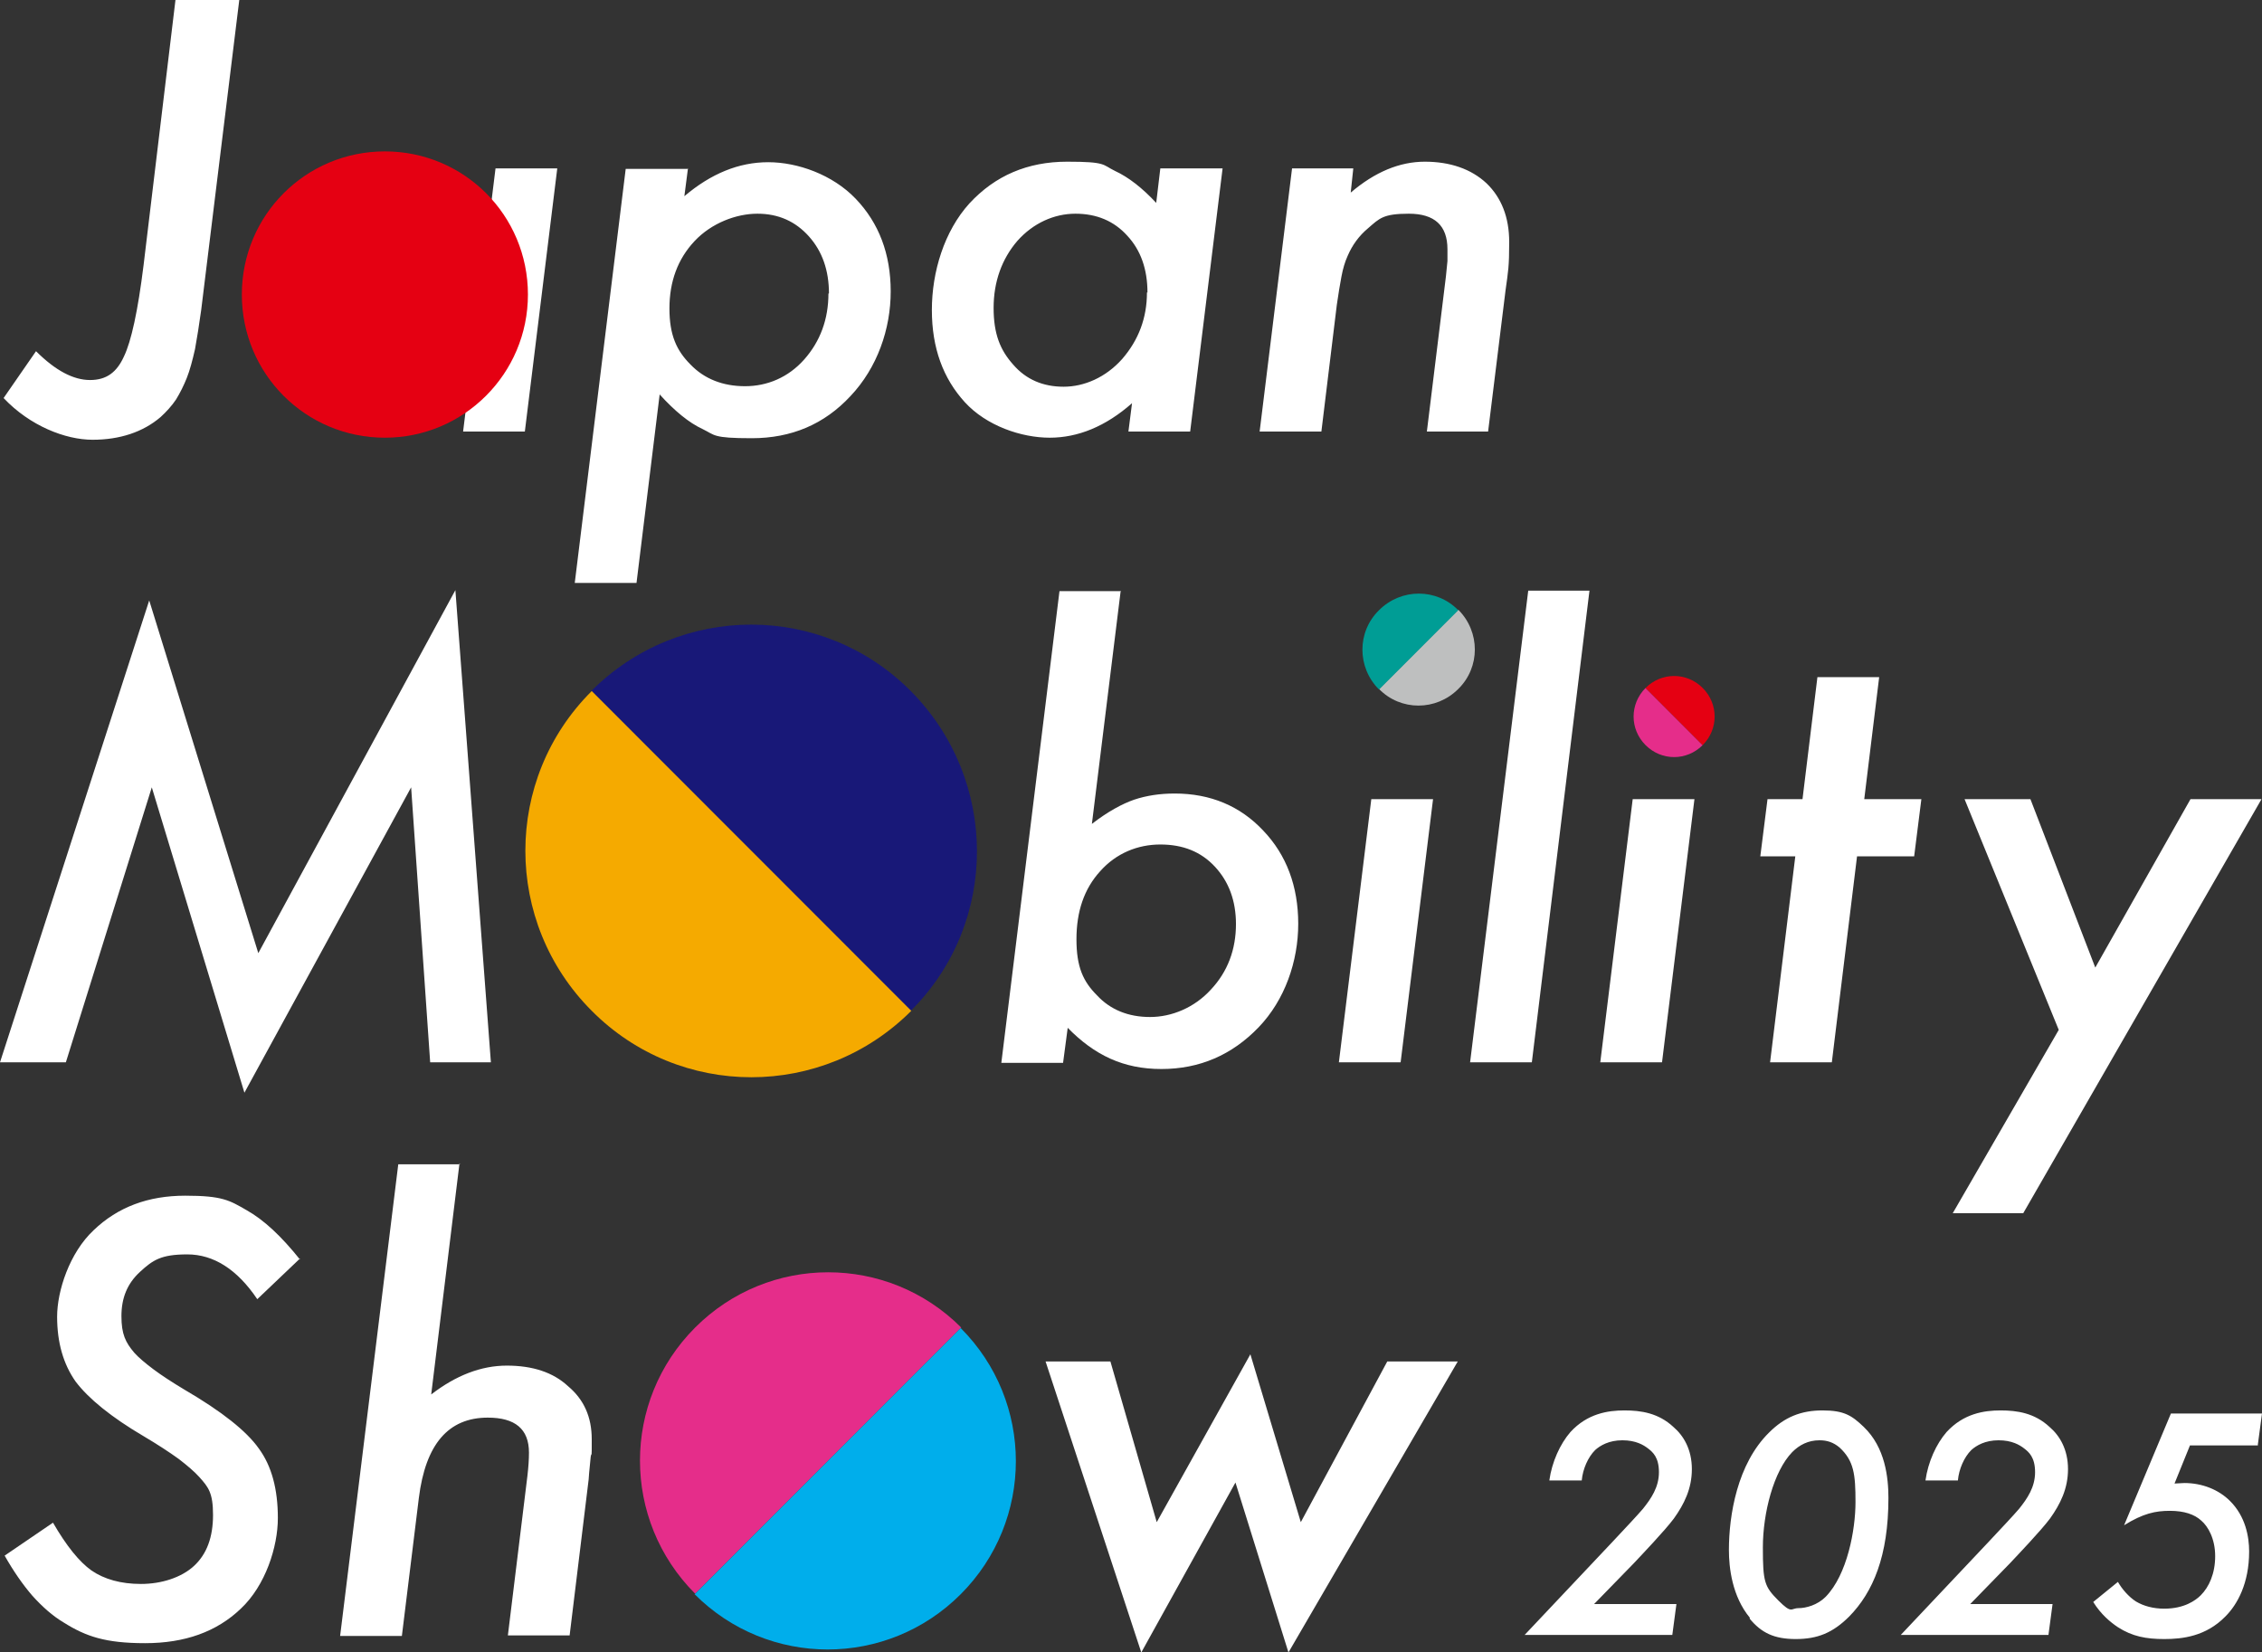
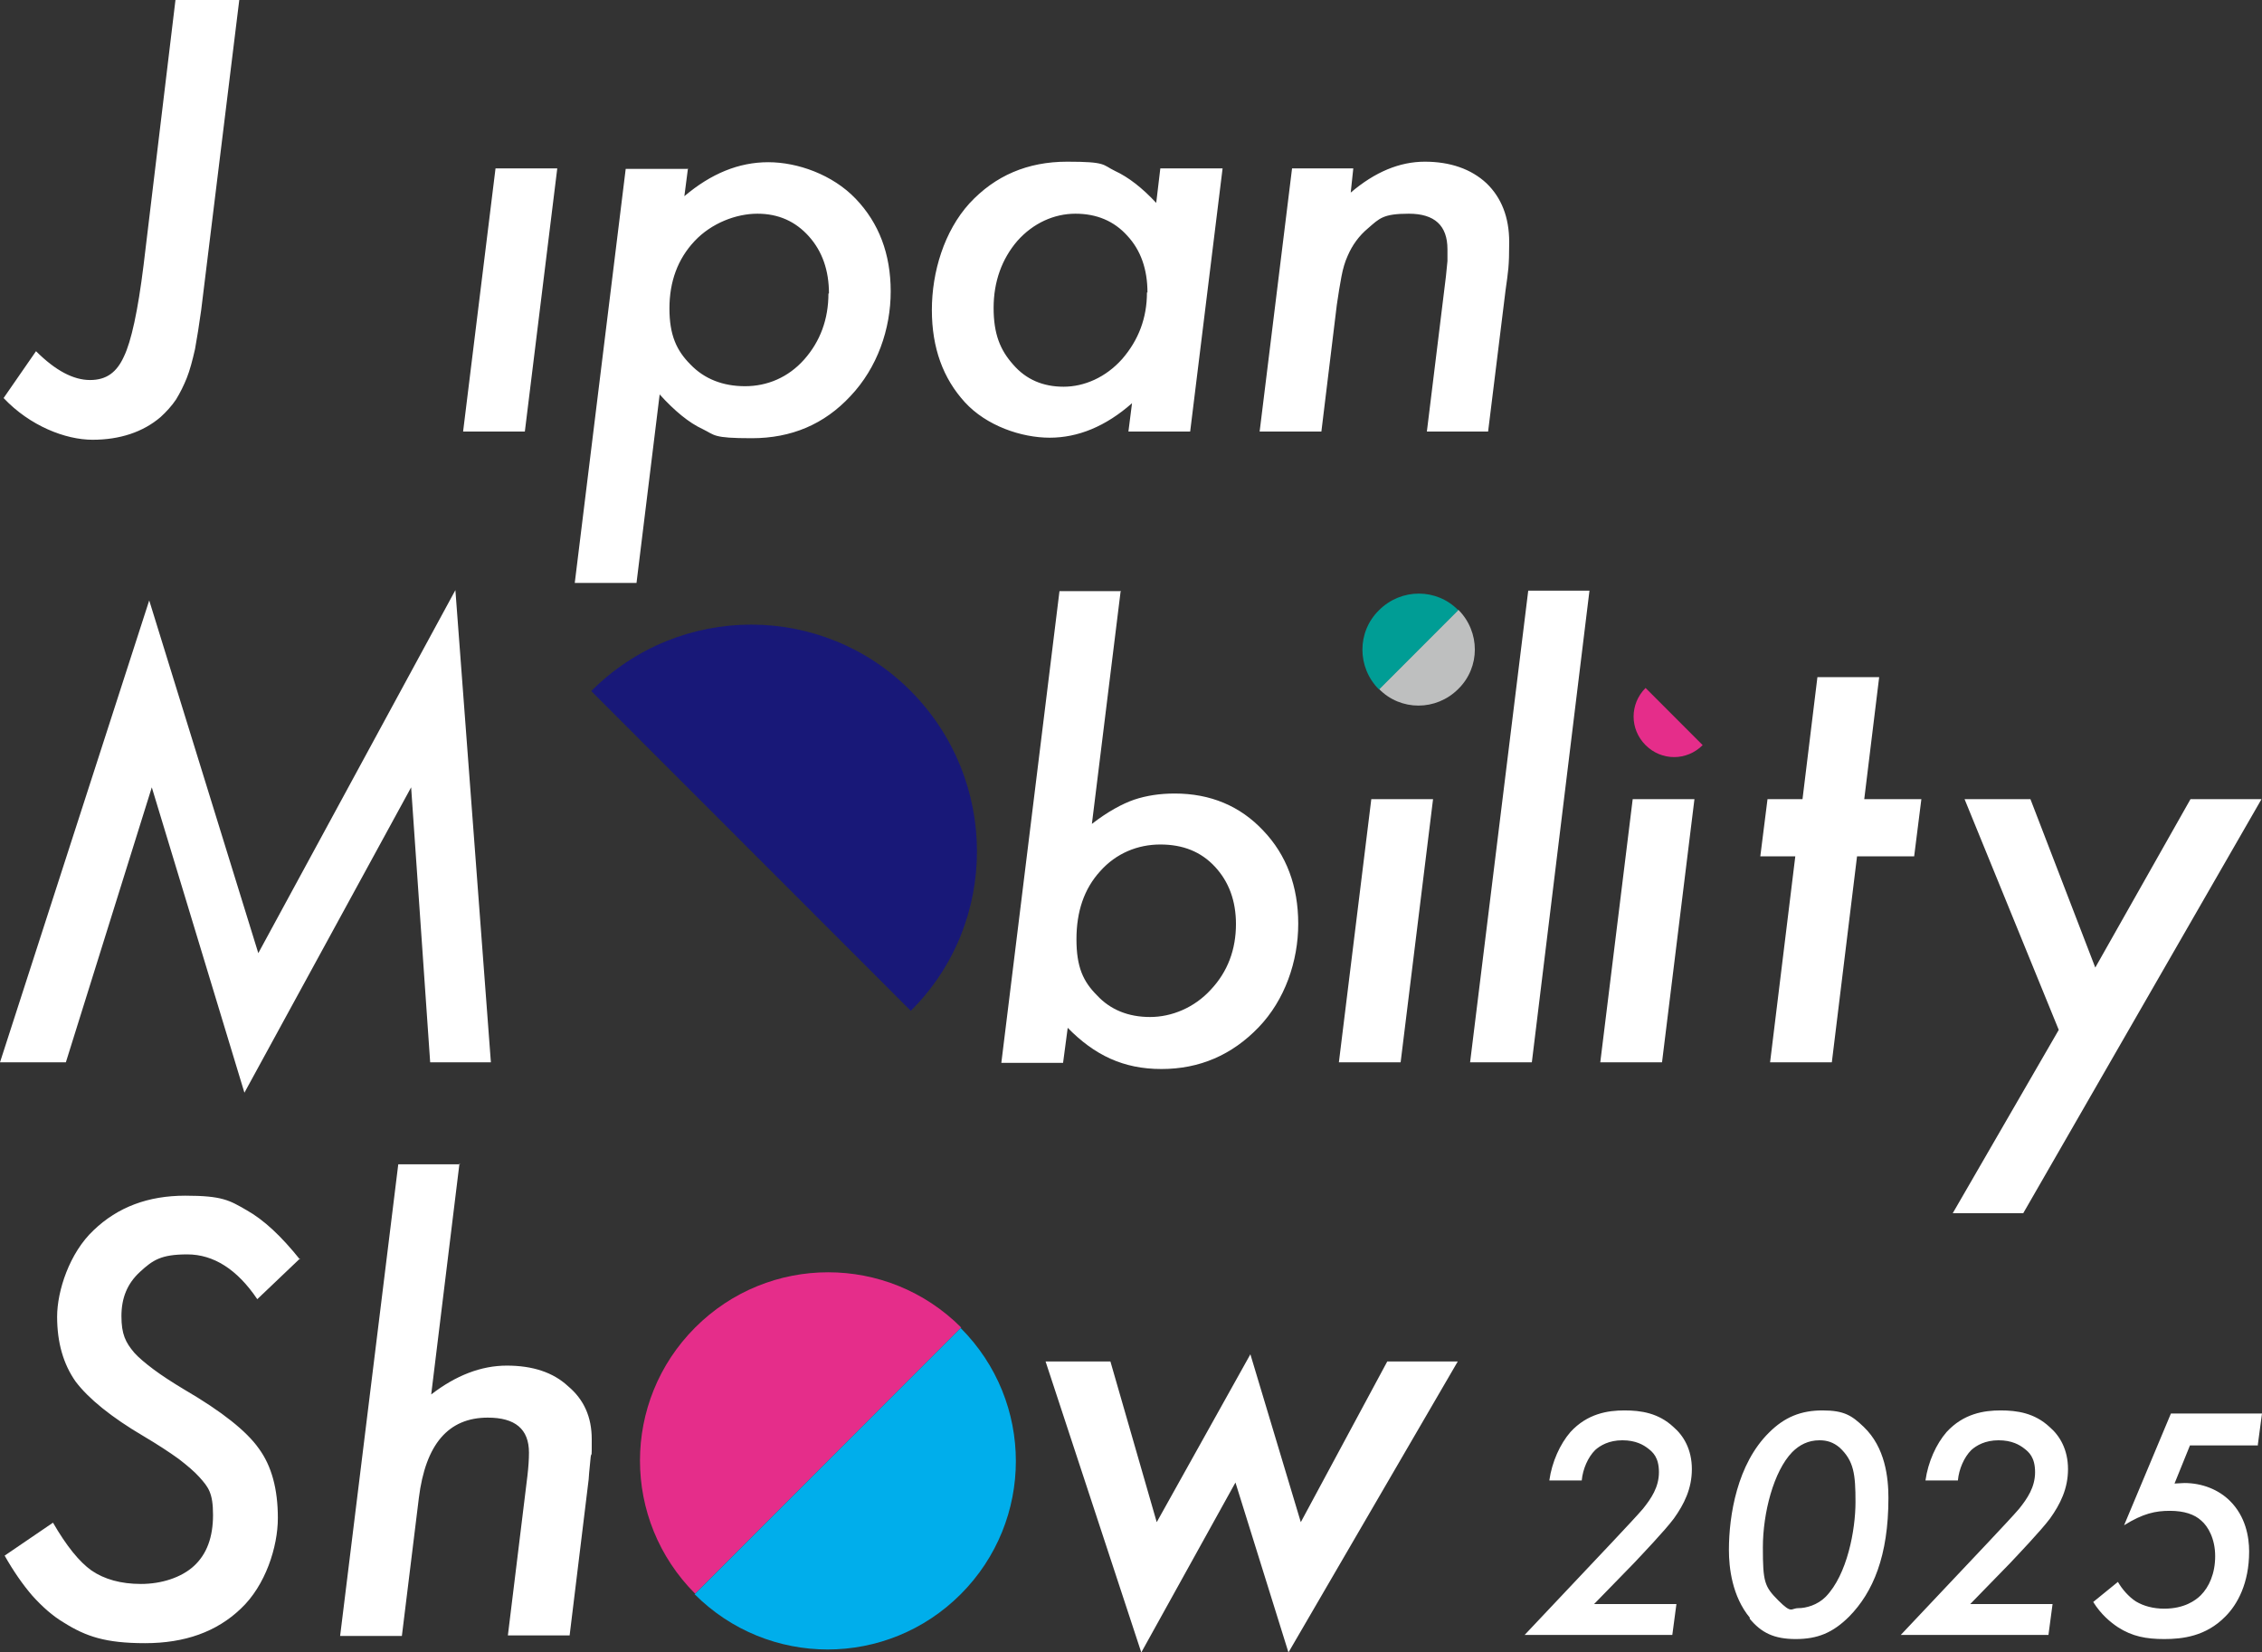
<svg xmlns="http://www.w3.org/2000/svg" width="438" height="320" viewBox="0 0 438 320" fill="none">
  <rect x="0" y="0" width="438" height="320" fill="#333333" stroke="none" />
  <g clip-path="url(#clip0_2858_728)">
    <path d="M323.916 316.61H295.221L312.159 298.66C315.148 295.469 316.842 293.674 318.137 292.178C319.731 290.184 321.226 287.99 321.226 285.098C321.226 282.206 320.03 281.209 319.133 280.511C318.237 279.813 316.742 278.916 314.152 278.916C311.561 278.916 309.867 279.913 308.871 280.81C307.476 282.206 306.48 284.5 306.28 286.694H300.003C300.501 283.104 302.096 279.614 304.088 277.32C307.376 273.73 311.362 273.132 314.55 273.132C317.738 273.132 321.126 273.63 324.016 276.323C326.008 278.018 327.602 280.711 327.602 284.5C327.602 288.289 326.108 291.281 324.115 294.073C322.322 296.466 317.838 301.153 316.344 302.749L308.672 310.626H324.613L323.816 316.61H323.916ZM338.861 313.319C335.374 309.131 334.776 303.546 334.776 300.156C334.776 293.475 336.37 283.503 342.548 277.42C345.537 274.428 348.725 273.132 352.91 273.132C357.095 273.132 358.589 274.129 360.881 276.323C365.066 280.312 365.663 286.195 365.663 290.084C365.663 301.352 362.674 308.333 358.091 313.02C354.903 316.211 351.914 317.407 347.729 317.407C343.544 317.407 341.053 316.211 338.762 313.419L338.861 313.319ZM347.031 281.209C343.445 284.899 341.352 292.976 341.352 299.657C341.352 306.338 341.651 307.236 344.341 309.928C347.031 312.621 346.733 311.424 348.227 311.424C349.722 311.424 351.914 310.826 353.508 309.23C357.692 304.942 359.287 296.267 359.287 290.882C359.287 285.497 358.988 282.904 356.198 280.312C355.002 279.314 353.807 278.916 352.312 278.916C350.12 278.916 348.426 279.813 347.031 281.209ZM396.75 316.61H368.055L384.993 298.66C387.982 295.469 389.676 293.674 390.971 292.178C392.565 290.184 394.06 287.99 394.06 285.098C394.06 282.206 392.864 281.209 391.967 280.511C391.071 279.813 389.576 278.916 386.985 278.916C384.395 278.916 382.701 279.913 381.705 280.81C380.31 282.206 379.314 284.5 379.114 286.694H372.837C373.335 283.104 374.93 279.614 376.922 277.32C380.21 273.73 384.196 273.132 387.384 273.132C390.572 273.132 393.96 273.63 396.849 276.323C398.842 278.018 400.436 280.711 400.436 284.5C400.436 288.289 398.942 291.281 396.949 294.073C395.156 296.466 390.672 301.153 389.178 302.749L381.506 310.626H397.447L396.65 316.61H396.75ZM437.202 279.913H424.05L421.061 287.292C421.659 287.292 422.356 287.192 422.954 287.192C426.441 287.192 429.63 288.489 431.822 290.682C434.811 293.674 435.508 297.563 435.508 300.455C435.508 306.638 433.217 310.726 430.925 313.02C427.139 316.909 422.556 317.407 419.068 317.407C415.581 317.407 412.891 316.909 410.101 315.114C408.607 314.117 406.813 312.621 405.319 310.228L410.101 306.338C410.898 307.735 412.193 309.23 413.588 310.128C415.083 311.025 416.976 311.524 419.068 311.524C422.954 311.524 425.146 309.928 426.142 308.931C427.737 307.336 428.932 304.743 428.932 301.352C428.932 297.962 427.537 295.569 426.242 294.472C424.947 293.275 422.954 292.577 420.164 292.577C417.375 292.577 414.983 293.076 411.297 295.369L420.364 273.73H437.999L437.202 279.713V279.913Z" fill="white" />
    <path d="M58.088 243.715L49.818 251.592C45.932 245.809 41.349 242.917 36.267 242.917C31.186 242.917 29.592 244.014 27.101 246.307C24.61 248.601 23.514 251.393 23.514 254.883C23.514 258.373 24.311 259.969 26.005 261.963C26.802 262.861 28.097 263.958 29.692 265.154C31.286 266.351 33.278 267.647 35.769 269.143C42.943 273.331 47.726 277.121 50.117 280.511C52.608 283.902 53.803 288.389 53.803 293.973C53.803 299.557 51.412 307.036 46.63 311.524C41.947 316.011 35.769 318.205 28.097 318.205C20.425 318.205 16.639 316.909 12.355 314.216C10.163 312.92 8.17 311.125 6.277 309.031C4.384 306.837 2.591 304.244 0.897 301.253L10.262 294.871C12.853 299.358 15.344 302.449 17.735 304.145C20.226 305.84 23.415 306.737 27.3 306.737C31.186 306.737 35.072 305.541 37.563 303.247C40.054 300.954 41.249 297.663 41.249 293.375C41.249 289.087 40.353 287.99 38.559 285.996C37.662 284.998 36.267 283.802 34.574 282.505C32.78 281.209 30.489 279.713 27.799 278.118C21.521 274.428 17.137 270.838 14.646 267.548C12.255 264.157 11.06 259.969 11.06 254.983C11.06 249.997 13.451 242.618 18.134 238.23C22.817 233.743 28.695 231.549 35.869 231.549C43.043 231.549 44.438 232.446 47.726 234.341C51.113 236.236 54.501 239.427 58.088 243.914V243.715ZM88.975 225.266L83.495 270.04C88.278 266.351 93.16 264.456 98.141 264.456C103.123 264.456 107.109 265.753 109.998 268.445C113.087 271.038 114.581 274.428 114.581 278.716C114.581 283.004 114.581 280.91 114.382 282.107C114.283 283.403 114.083 284.799 113.984 286.494L110.297 316.709H98.341L102.127 285.796C102.326 284.101 102.426 282.605 102.426 281.309C102.426 276.722 99.736 274.528 94.455 274.528C86.783 274.528 82.399 279.713 81.104 290.084L77.816 316.809H65.859L77.118 225.466H89.075L88.975 225.266ZM282.269 263.658L249.489 320L239.226 287.093L220.993 320L202.46 263.658H215.015L223.982 294.771L242.116 262.262L251.88 294.771L268.619 263.658H282.269ZM88.178 114.279L95.053 205.721H83.296L79.609 152.471L47.327 211.605L29.393 152.471L12.753 205.721H0L28.894 116.273L50.017 184.581L88.178 114.279ZM217.007 114.378L211.428 159.551C214.516 157.158 217.306 155.662 219.598 154.864C221.989 154.067 224.58 153.668 227.469 153.668C234.344 153.668 240.123 156.061 244.606 160.848C249.09 165.534 251.382 171.617 251.382 178.897C251.382 186.176 248.791 193.655 243.71 198.94C238.529 204.325 232.252 207.018 224.879 207.018C217.505 207.018 211.926 204.325 206.745 199.04L205.848 205.821H193.892L205.151 114.478H217.107L217.007 114.378ZM239.326 178.997C239.326 174.409 237.931 170.72 235.241 167.828C232.551 164.936 229.063 163.54 224.679 163.54C220.295 163.54 216.111 165.235 213.022 168.725C209.933 172.116 208.439 176.504 208.439 181.888C208.439 187.273 209.734 190.065 212.424 192.758C215.015 195.55 218.502 196.946 222.687 196.946C226.871 196.946 231.255 195.151 234.444 191.661C237.732 188.171 239.326 183.883 239.326 178.897V178.997ZM277.486 154.765L271.209 205.721H259.253L265.53 154.765H277.486ZM307.776 114.378L296.616 205.721H284.66L295.919 114.378H307.776ZM328.101 154.765L321.824 205.721H309.868L316.145 154.765H328.101ZM359.586 165.834L354.704 205.721H342.748L347.63 165.834H340.855L342.25 154.765H349.025L351.914 131.131H363.871L360.981 154.765H372.041L370.646 165.834H359.586ZM437.9 154.765L391.769 234.939H378.119L398.644 199.439L380.41 154.765H393.164L405.718 187.373L424.151 154.765H437.9ZM46.331 0L38.958 60.031C38.559 62.923 38.161 65.416 37.762 67.61C37.264 69.804 36.766 71.698 36.168 73.194C35.57 74.69 34.873 76.086 34.075 77.382C33.278 78.579 32.182 79.776 31.086 80.773C27.699 83.665 23.215 85.16 17.934 85.16C12.654 85.16 5.779 82.468 0.697 77.083L6.975 68.009C10.761 71.798 14.248 73.593 17.436 73.593C20.625 73.593 22.617 72.097 24.012 69.006C25.407 66.114 26.703 60.231 27.799 51.356L33.976 0H46.331ZM107.906 32.608L101.629 83.565H89.672L95.95 32.608H107.906ZM133.213 32.608L132.516 37.993C137.697 33.605 143.077 31.412 148.757 31.412C154.436 31.412 161.211 33.805 165.695 38.492C170.178 43.179 172.47 49.162 172.47 56.441C172.47 63.721 169.879 71.2 164.698 76.684C159.617 82.169 153.24 84.861 145.568 84.861C137.896 84.861 138.494 84.263 136.003 83.066C133.413 81.87 130.623 79.576 127.733 76.385L123.25 112.883H111.293L121.157 32.708H133.114L133.213 32.608ZM160.514 56.84C160.514 52.353 159.218 48.663 156.628 45.771C154.037 42.879 150.749 41.384 146.664 41.384C142.579 41.384 137.797 43.179 134.509 46.669C131.221 50.159 129.626 54.547 129.626 59.732C129.626 64.917 131.021 67.909 133.712 70.601C136.402 73.394 139.989 74.79 144.273 74.79C148.557 74.79 152.642 73.094 155.731 69.604C158.82 66.114 160.414 61.826 160.414 56.84H160.514ZM236.735 32.608L230.458 83.565H218.502L219.199 78.08C214.118 82.568 208.737 84.762 203.258 84.762C197.778 84.762 191.002 82.468 186.818 77.881C182.633 73.294 180.441 67.41 180.441 60.031C180.441 52.652 182.832 44.774 187.714 39.389C192.696 34.004 198.973 31.312 206.645 31.312C214.317 31.312 213.42 31.91 215.911 33.107C218.502 34.303 221.192 36.398 223.882 39.289L224.679 32.608H236.735ZM222.188 56.641C222.188 52.153 220.893 48.464 218.303 45.672C215.712 42.78 212.324 41.384 208.239 41.384C204.154 41.384 200.069 43.179 196.98 46.669C193.991 50.159 192.397 54.547 192.397 59.632C192.397 64.718 193.692 67.809 196.183 70.601C198.674 73.493 201.962 74.889 205.948 74.889C209.933 74.889 214.118 73.094 217.306 69.504C220.495 65.815 222.089 61.527 222.089 56.641H222.188ZM262.043 32.608L261.545 37.295C266.227 33.306 271.01 31.312 275.892 31.312C280.774 31.312 284.859 32.708 287.848 35.5C290.738 38.292 292.232 42.082 292.232 46.868C292.232 51.655 292.033 52.552 291.535 56.142L288.147 83.565H276.291L279.977 53.549C280.077 52.453 280.177 51.455 280.276 50.558V48.264C280.276 43.677 277.785 41.384 272.803 41.384C267.822 41.384 267.124 42.281 264.932 44.176C263.139 45.672 261.843 47.467 260.947 49.561C260.449 50.657 260.05 51.954 259.751 53.549C259.452 55.145 259.153 56.94 258.854 59.034L255.865 83.565H243.909L250.186 32.608H262.043Z" fill="white" />
    <path d="M134.608 308.632C120.36 294.372 120.36 271.337 134.608 257.077C148.856 242.817 171.872 242.817 186.12 257.077" fill="#E52D8A" />
    <path d="M186.02 257.177C200.268 271.437 200.268 294.472 186.02 308.732C171.772 322.992 148.756 322.992 134.508 308.732" fill="#00AEEB" />
    <path d="M329.696 144.294C326.608 147.386 321.726 147.386 318.637 144.294C315.548 141.203 315.548 136.317 318.637 133.225" fill="#E52D8A" />
-     <path d="M318.637 133.225C321.725 130.134 326.608 130.134 329.696 133.225C332.785 136.317 332.785 141.203 329.696 144.294" fill="#E50012" />
    <path d="M282.367 118.068C286.652 122.356 286.652 129.237 282.367 133.425C278.083 137.713 271.208 137.713 267.023 133.425" fill="#BEBFBF" />
    <path d="M267.024 133.524C262.739 129.237 262.739 122.356 267.024 118.168C271.308 113.88 278.183 113.88 282.368 118.168" fill="#009D95" />
    <path d="M114.482 133.824C131.62 116.672 159.319 116.672 176.356 133.824C193.394 150.975 193.494 178.697 176.356 195.749" fill="#181878" />
-     <path d="M176.456 195.749C159.318 212.901 131.619 212.901 114.582 195.749C97.444 178.598 97.444 150.876 114.582 133.824" fill="#F5AA00" />
-     <path d="M74.527 84.762C89.771 84.762 102.226 72.396 102.226 57.04C102.226 41.683 89.871 29.318 74.527 29.318C59.183 29.318 46.828 41.683 46.828 57.04C46.828 72.396 59.183 84.762 74.527 84.762Z" fill="#E50012" />
  </g>
  <defs>
    <clipPath id="clip0_2858_728">
      <rect width="438" height="320" fill="white" />
    </clipPath>
  </defs>
</svg>